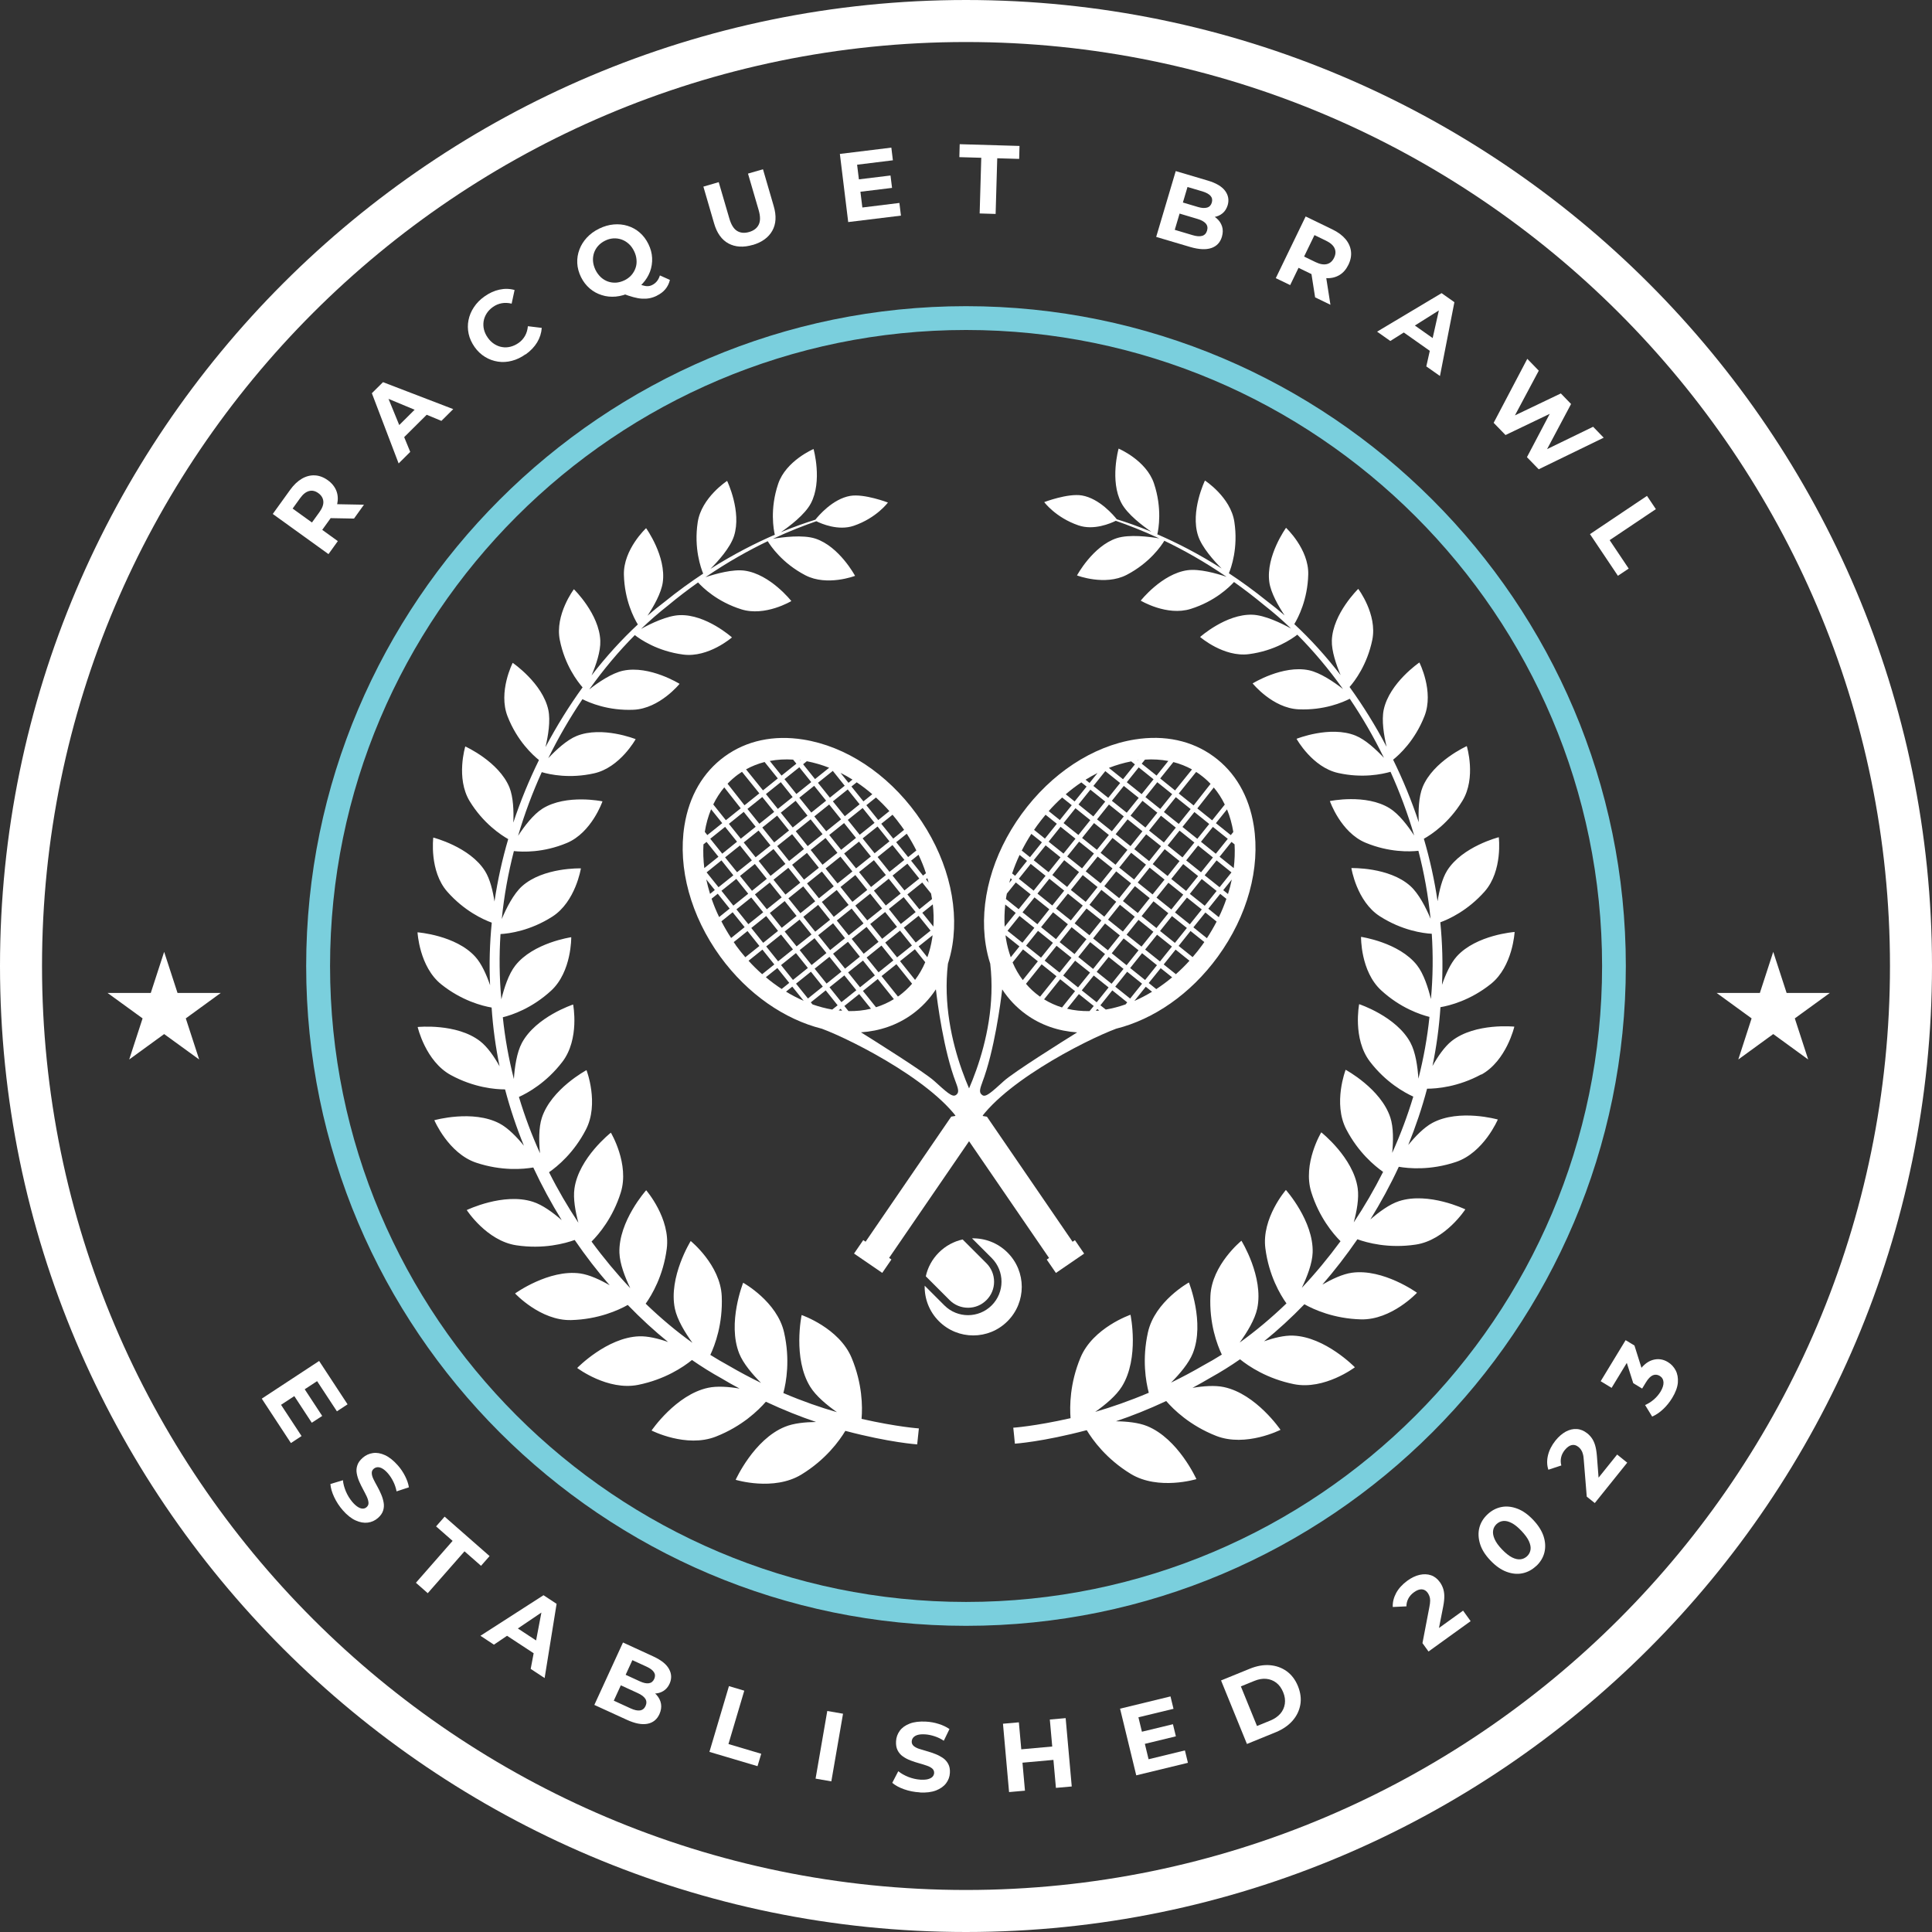
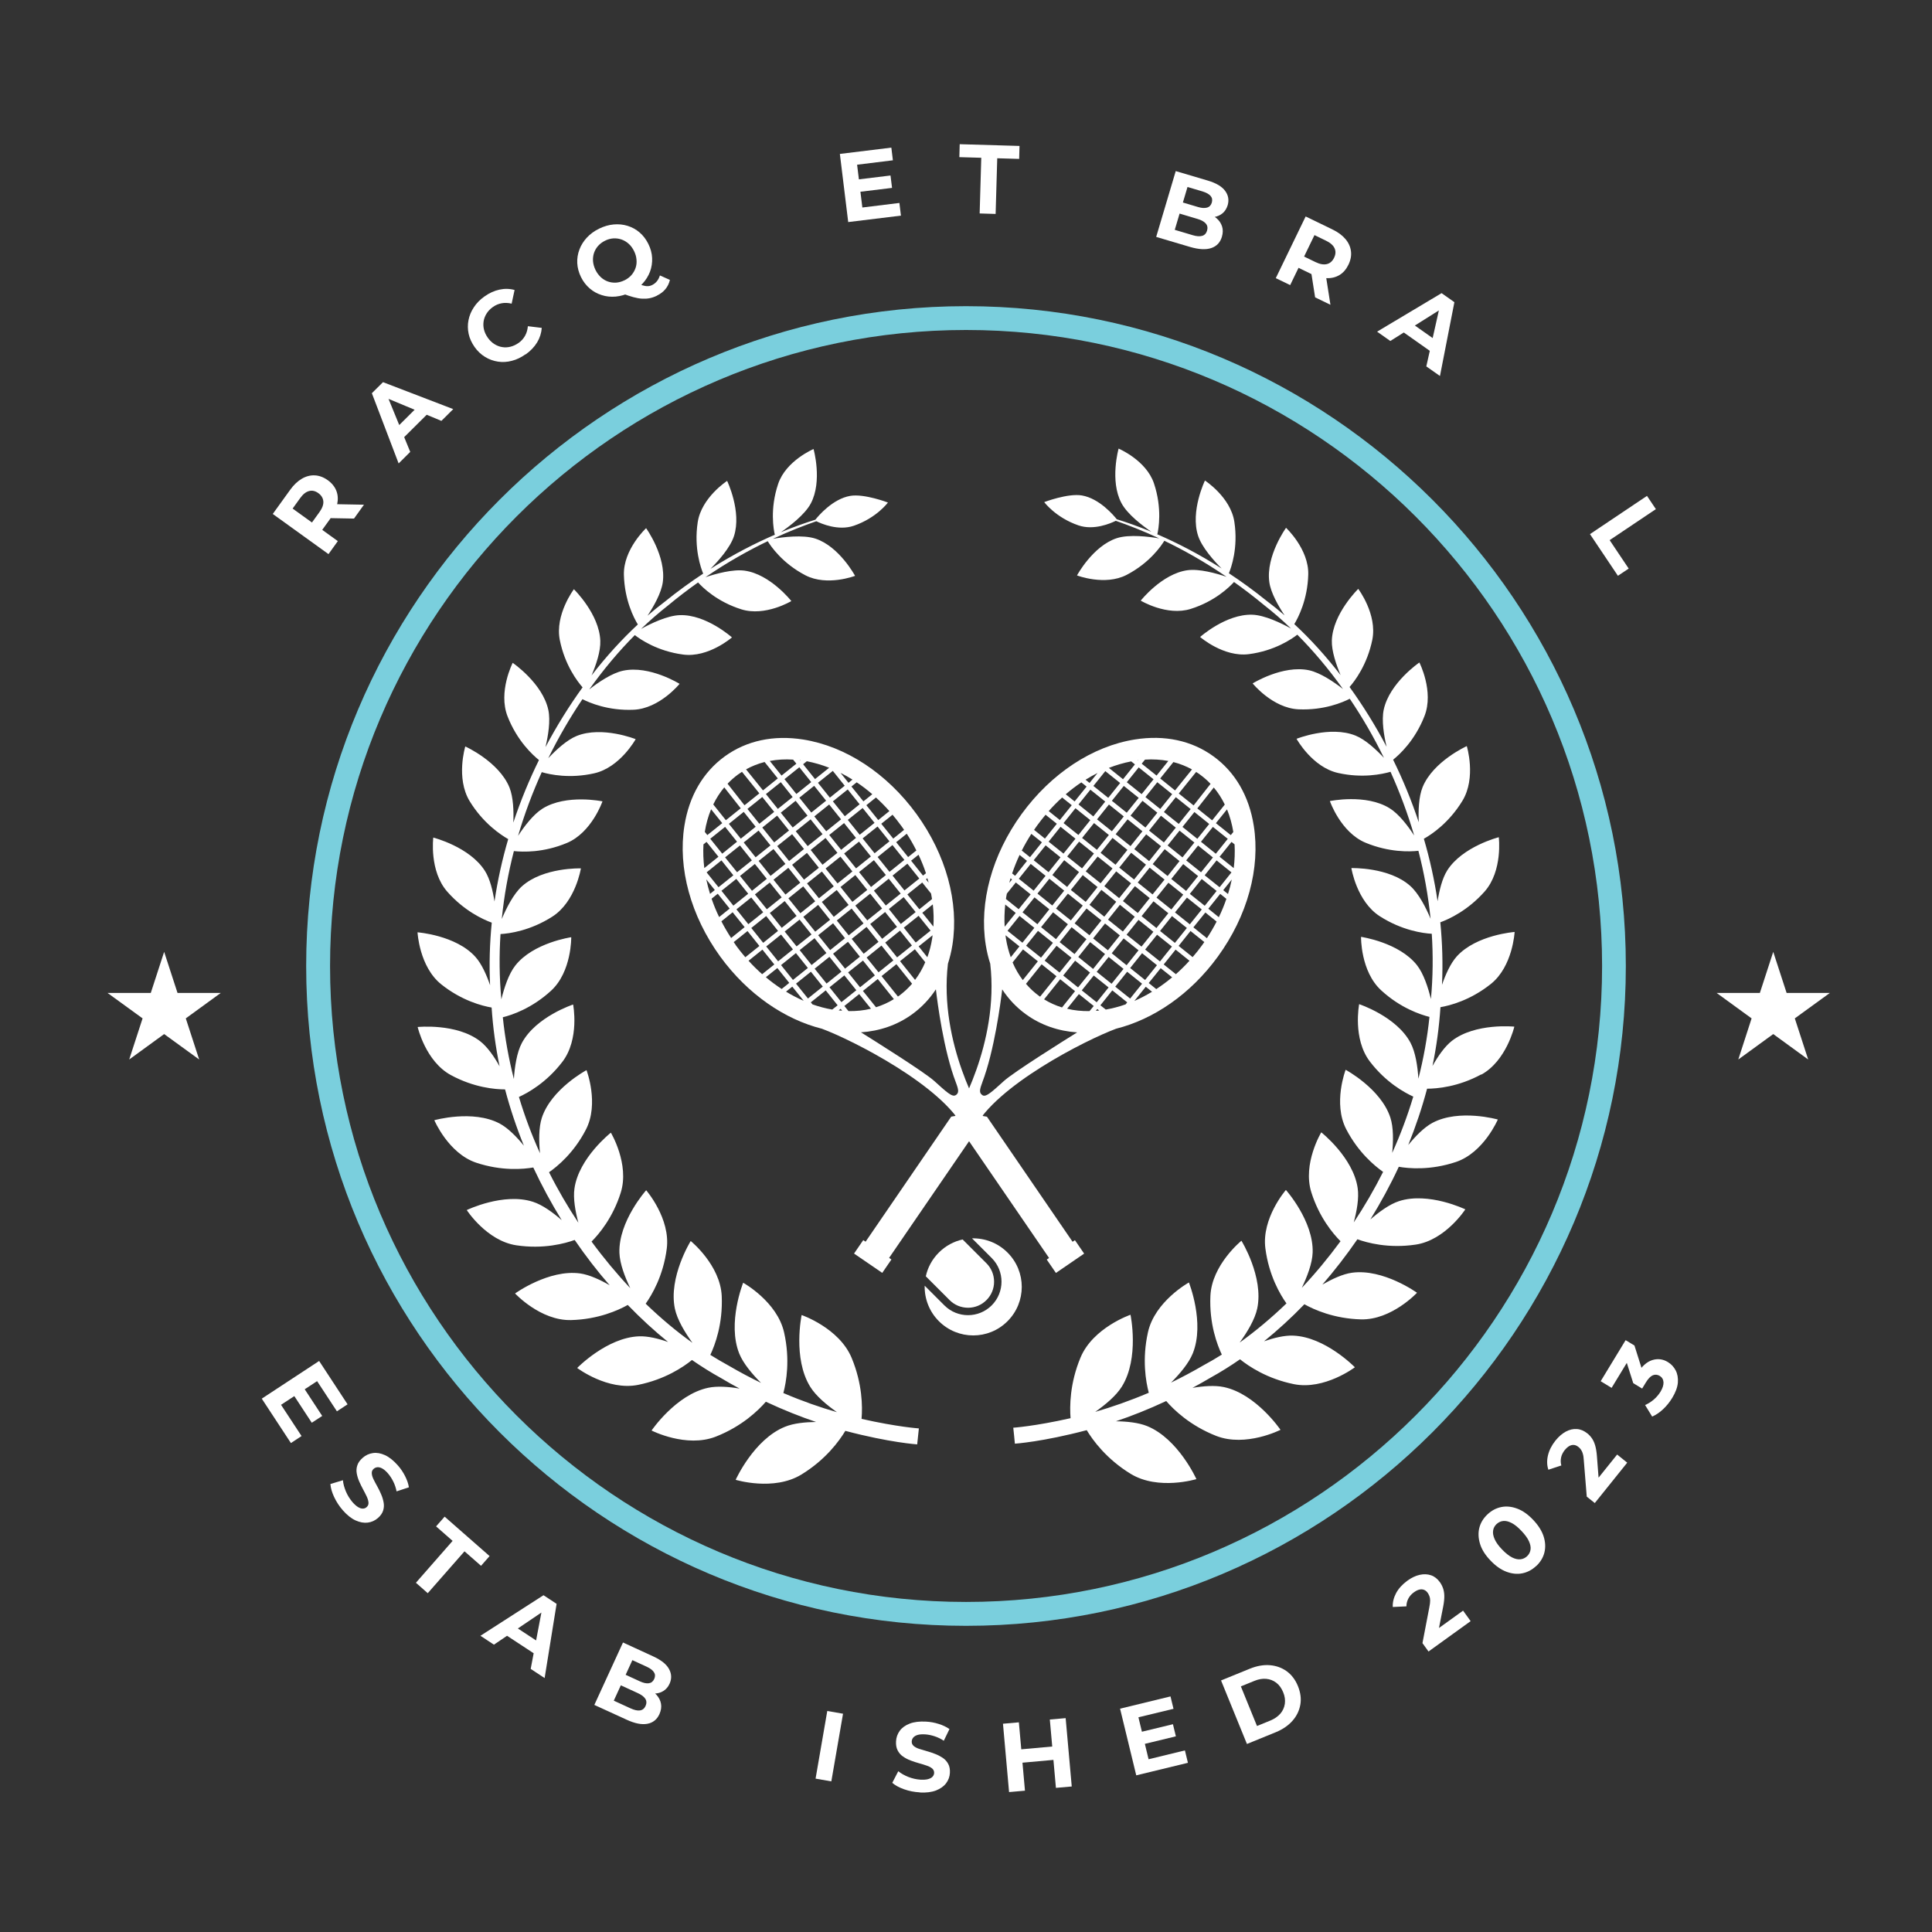
<svg xmlns="http://www.w3.org/2000/svg" id="Layer_2" viewBox="0 0 275.88 275.88">
  <rect x="0" y="0" width="275.88" height="275.88" fill="#333333" stroke="none" />
  <defs>
    <style>.cls-1{fill:none;stroke:#fff;stroke-miterlimit:10;stroke-width:6px;}.cls-2{fill:#fff;}.cls-3{fill:#7acfdd;}</style>
  </defs>
  <g id="Layer_1-2">
    <g>
-       <path class="cls-1" d="m137.94,3C63.53,3,3,63.54,3,137.94s60.53,134.94,134.94,134.94,134.94-60.53,134.94-134.94S212.34,3,137.94,3Z" />
      <path class="cls-3" d="m43.72,137.94c0,51.95,42.27,94.22,94.22,94.22s94.22-42.27,94.22-94.22-42.27-94.22-94.22-94.22-94.22,42.27-94.22,94.22Zm3.41,0c0-50.07,40.74-90.82,90.82-90.82s90.82,40.74,90.82,90.82-40.74,90.81-90.82,90.81-90.82-40.74-90.82-90.81Z" />
      <path class="cls-2" d="m123.03,202.55c.14-1.67.12-4.95-1.42-8.65-1.78-4.28-7.14-6.12-7.14-6.12,0,0-1.3,6.18,1.23,10.25.81,1.31,2.36,2.6,3.81,3.62-2.32-.66-4.89-1.55-7.65-2.73.42-1.58.98-4.77.11-8.63-.98-4.43-5.85-7.12-5.85-7.12,0,0-2.3,5.75-.56,10.11.57,1.42,1.87,2.95,3.11,4.19-1.51-.73-3.05-1.55-4.63-2.47-.87-.47-1.74-.99-2.61-1.53.67-1.41,1.8-4.43,1.63-8.39-.2-4.45-4.43-7.87-4.43-7.87,0,0-3.2,5.16-2.26,9.66.33,1.58,1.45,3.42,2.51,4.88-2.27-1.62-4.51-3.5-6.68-5.59.88-1.24,2.51-3.97,3.01-7.85.56-4.32-2.94-8.35-2.94-8.35,0,0-3.96,4.43-3.82,8.93.05,1.56.79,3.48,1.55,5.05-1.93-2.05-3.79-4.28-5.53-6.65,1.08-1.08,3.05-3.42,4.17-6.99,1.28-4.08-1.41-8.56-1.41-8.56,0,0-4.58,3.6-5.2,7.97-.21,1.43.13,3.29.56,4.89-1.52-2.29-2.93-4.7-4.19-7.21,1.21-.84,3.55-2.77,5.26-6.08,1.93-3.71.09-8.5.09-8.5,0,0-5.03,2.69-6.38,6.81-.46,1.42-.42,3.39-.26,5.06-1.17-2.59-2.18-5.27-3.01-8.04,1.27-.58,3.93-2.04,6.2-5.01,2.5-3.26,1.54-8.19,1.54-8.19,0,0-5.31,1.74-7.32,5.49-.73,1.37-1.03,3.45-1.14,5.15-.73-2.87-1.27-5.81-1.58-8.82,1.31-.32,4.16-1.28,6.89-3.79,2.96-2.72,2.88-7.64,2.88-7.64,0,0-5.43.78-7.99,4.05-.95,1.21-1.59,3.2-1.99,4.82-.29-3.13-.32-6.24-.12-9.32,1.27-.07,4.26-.48,7.4-2.49,3.32-2.12,4.08-6.89,4.08-6.89,0,0-5.37-.17-8.41,2.55-1.21,1.09-2.23,3.11-2.89,4.68.33-3.31.92-6.55,1.73-9.7,1.25.14,4.19.25,7.55-1.15,3.56-1.48,5.1-5.95,5.1-5.95,0,0-5.15-1.08-8.55,1.03-1.31.82-2.6,2.51-3.5,3.89.92-3.15,2.07-6.19,3.38-9.09,1.18.35,4,.95,7.47.17,3.7-.82,5.94-4.88,5.94-4.88,0,0-4.79-1.92-8.42-.46-1.41.57-2.95,2-4.06,3.18,1.46-2.98,3.11-5.81,4.88-8.43,1,.51,3.68,1.67,7.31,1.51,3.71-.17,6.56-3.7,6.56-3.7,0,0-4.29-2.67-8.05-1.88-1.62.34-3.57,1.67-4.85,2.68,2.04-2.86,4.23-5.47,6.51-7.76.77.6,3.22,2.3,6.91,2.78,3.61.47,6.96-2.45,6.96-2.45,0,0-3.69-3.31-7.45-3.18-1.78.06-4.15,1.2-5.53,1.97,1.26-1.21,2.55-2.33,3.84-3.34,1.45-1.21,2.89-2.3,4.3-3.3.66.73,2.73,2.76,6.18,3.84,3.4,1.07,7.14-1.18,7.14-1.18,0,0-3-3.82-6.65-4.34-1.7-.24-4.13.44-5.61.93,3.19-2.18,6.2-3.85,8.89-5.14.41.68,2.07,3.15,5.38,4.87,3.1,1.61,7.09.08,7.09.08,0,0-2.25-4.2-5.67-5.32-1.79-.58-4.66-.21-6.06.03,2.4-1.12,4.5-1.92,6.2-2.51.73.36,3.14,1.4,5.34.65,3.27-1.12,4.88-3.32,4.88-3.32,0,0-3.37-1.29-5.38-.95-2.51.43-4.56,2.87-4.98,3.4-1.4.44-3.06,1.02-4.93,1.79,1.21-.83,3.43-2.5,4.28-4.11,1.69-3.19.39-7.77.39-7.77,0,0-3.94,1.67-5.05,4.97-1.21,3.59-.65,6.55-.48,7.27-2.73,1.18-5.85,2.76-9.19,4.87,1.1-1.1,2.82-3.01,3.36-4.68,1.13-3.5-.98-7.88-.98-7.88,0,0-3.66,2.37-4.2,5.9-.57,3.72.46,6.56.78,7.34-1.78,1.18-3.62,2.5-5.48,4.01-.83.62-1.65,1.29-2.47,2,.88-1.32,1.96-3.22,2.18-4.76.52-3.72-2.38-7.74-2.38-7.74,0,0-3.26,3.03-3.17,6.66.09,3.61,1.43,6.18,1.99,7.09-2.29,2.13-4.52,4.57-6.61,7.28.63-1.46,1.31-3.44,1.25-4.95-.14-3.83-3.77-7.36-3.77-7.36,0,0-2.74,3.63-2.01,7.26.72,3.59,2.53,5.93,3.25,6.75-1.91,2.64-3.69,5.5-5.3,8.54.38-1.6.74-3.77.41-5.31-.82-3.82-5.09-6.73-5.09-6.73,0,0-2.11,4.13-.73,7.65,1.37,3.51,3.62,5.54,4.48,6.23-1.4,2.85-2.63,5.83-3.66,8.93.07-1.62,0-3.63-.55-5.01-1.51-3.7-6.31-5.86-6.31-5.86,0,0-1.38,4.52.63,7.82,1.94,3.17,4.46,4.82,5.5,5.41-.85,2.89-1.51,5.87-1.96,8.91-.23-1.51-.64-3.23-1.36-4.36-2.17-3.45-7.38-4.77-7.38-4.77,0,0-.6,4.79,2.01,7.74,2.41,2.73,5.1,3.96,6.34,4.41-.29,2.93-.38,5.92-.24,8.93-.5-1.46-1.21-3.07-2.11-4.06-2.79-3.09-8.25-3.49-8.25-3.49,0,0,.25,4.92,3.39,7.43,2.93,2.34,5.88,3.09,7.19,3.31.19,2.85.57,5.65,1.14,8.4-.75-1.35-1.72-2.77-2.78-3.59-3.35-2.6-8.92-2.03-8.92-2.03,0,0,1.12,4.89,4.73,6.86,3.31,1.8,6.36,2.05,7.75,2.05.73,2.76,1.63,5.44,2.69,8.04-1-1.23-2.25-2.52-3.47-3.17-3.83-2.02-9.32-.47-9.32-.47,0,0,2,4.72,5.96,6.06,3.67,1.23,6.79.93,8.17.69,1.22,2.61,2.58,5.12,4.06,7.52-1.24-1.08-2.75-2.19-4.11-2.62-4.2-1.36-9.45,1.18-9.45,1.18,0,0,2.84,4.39,7.07,5.03,3.9.59,6.99-.27,8.34-.76,1.57,2.29,3.24,4.46,5,6.47-1.35-.78-2.89-1.5-4.22-1.69-4.47-.62-9.29,2.86-9.29,2.86,0,0,3.63,3.91,8,3.8,3.88-.1,6.76-1.41,8.09-2.16,1.86,1.92,3.79,3.7,5.76,5.29-1.39-.49-2.91-.86-4.15-.81-4.6.17-8.83,4.52-8.83,4.52,0,0,4.35,3.29,8.71,2.41,3.81-.77,6.44-2.54,7.68-3.55,1.39.96,2.78,1.83,4.18,2.6.88.53,1.75,1.02,2.62,1.48-1.54-.26-3.2-.39-4.5-.11-4.59.98-8.07,6.1-8.07,6.1,0,0,4.95,2.53,9.18.87,3.75-1.47,6.09-3.77,7.14-4.98,2.54,1.19,4.95,2.14,7.17,2.89-1.57.02-3.22.18-4.45.69-4.44,1.8-7.03,7.57-7.03,7.57,0,0,5.42,1.66,9.38-.75,3.49-2.13,5.43-4.83,6.28-6.24,6.35,1.68,10.26,1.93,10.26,1.93l.12-1.14.12-1.14s-3.05-.2-8.18-1.36h0Zm88.48-49.09c3.6-1.97,4.73-6.86,4.73-6.86,0,0-5.57-.57-8.92,2.03-1.05.82-2.02,2.25-2.77,3.59.57-2.74.95-5.54,1.14-8.4,1.31-.22,4.26-.97,7.19-3.31,3.15-2.51,3.4-7.43,3.4-7.43,0,0-5.46.4-8.26,3.49-.9,1-1.61,2.6-2.11,4.06.14-3.01.05-5.99-.24-8.93,1.24-.45,3.93-1.68,6.34-4.41,2.6-2.96,2.01-7.74,2.01-7.74,0,0-5.21,1.32-7.38,4.77-.71,1.14-1.12,2.85-1.36,4.37-.45-3.04-1.11-6.02-1.96-8.92,1.05-.58,3.56-2.23,5.5-5.41,2.02-3.3.63-7.82.63-7.82,0,0-4.8,2.16-6.31,5.86-.56,1.38-.62,3.4-.55,5.01-1.03-3.1-2.26-6.08-3.66-8.93.86-.68,3.11-2.72,4.48-6.23,1.38-3.52-.73-7.65-.73-7.65,0,0-4.26,2.9-5.09,6.73-.33,1.54.03,3.72.41,5.31-1.6-3.04-3.39-5.91-5.29-8.54.72-.82,2.52-3.16,3.25-6.75.73-3.64-2.01-7.26-2.01-7.26,0,0-3.63,3.53-3.77,7.36-.05,1.51.63,3.48,1.25,4.95-2.1-2.71-4.32-5.16-6.61-7.28.55-.91,1.9-3.48,1.99-7.09.09-3.63-3.17-6.66-3.17-6.66,0,0-2.9,4.02-2.39,7.74.21,1.54,1.3,3.44,2.18,4.76-.82-.71-1.64-1.38-2.47-2-1.86-1.5-3.69-2.83-5.48-4.01.32-.78,1.35-3.61.78-7.34-.53-3.53-4.2-5.9-4.2-5.9,0,0-2.12,4.38-.98,7.88.54,1.66,2.26,3.58,3.36,4.68-3.33-2.12-6.45-3.7-9.18-4.88.17-.72.72-3.69-.48-7.27-1.11-3.31-5.05-4.97-5.05-4.97,0,0-1.29,4.58.4,7.77.85,1.62,3.07,3.28,4.28,4.11-1.87-.78-3.54-1.36-4.94-1.79-.42-.53-2.47-2.97-4.98-3.4-2.01-.34-5.38.95-5.38.95,0,0,1.62,2.2,4.88,3.32,2.19.76,4.61-.29,5.34-.65,1.69.59,3.8,1.39,6.2,2.51-1.41-.24-4.27-.61-6.06-.03-3.43,1.13-5.68,5.32-5.68,5.32,0,0,3.99,1.53,7.09-.08,3.31-1.72,4.97-4.19,5.38-4.87,2.69,1.29,5.71,2.97,8.89,5.15-1.48-.5-3.9-1.18-5.61-.94-3.64.52-6.65,4.34-6.65,4.34,0,0,3.74,2.25,7.14,1.18,3.45-1.08,5.52-3.12,6.18-3.84,1.41,1,2.84,2.09,4.3,3.3,1.29,1.01,2.58,2.12,3.84,3.34-1.38-.76-3.75-1.91-5.53-1.97-3.76-.12-7.45,3.18-7.45,3.18,0,0,3.36,2.92,6.97,2.45,3.69-.48,6.14-2.18,6.91-2.78,2.28,2.29,4.47,4.89,6.52,7.76-1.28-1-3.23-2.33-4.85-2.68-3.75-.79-8.05,1.88-8.05,1.88,0,0,2.85,3.53,6.56,3.7,3.63.16,6.32-1,7.31-1.51,1.78,2.63,3.42,5.45,4.88,8.44-1.11-1.18-2.64-2.61-4.06-3.18-3.63-1.46-8.42.46-8.42.46,0,0,2.24,4.06,5.94,4.88,3.48.78,6.29.17,7.48-.17,1.31,2.9,2.45,5.95,3.38,9.1-.9-1.38-2.18-3.07-3.5-3.89-3.39-2.11-8.54-1.03-8.54-1.03,0,0,1.54,4.47,5.1,5.95,3.36,1.39,6.29,1.29,7.54,1.15.82,3.15,1.4,6.4,1.74,9.7-.66-1.57-1.68-3.59-2.9-4.68-3.04-2.72-8.41-2.55-8.41-2.55,0,0,.75,4.77,4.08,6.89,3.14,2.01,6.14,2.42,7.4,2.49.2,3.08.17,6.19-.12,9.32-.4-1.63-1.04-3.62-1.99-4.83-2.57-3.27-7.99-4.05-7.99-4.05,0,0-.09,4.92,2.88,7.64,2.73,2.51,5.58,3.46,6.89,3.79-.31,3.01-.85,5.96-1.58,8.82-.11-1.7-.4-3.78-1.14-5.15-2-3.74-7.32-5.49-7.32-5.49,0,0-.96,4.93,1.53,8.19,2.27,2.97,4.92,4.43,6.2,5.01-.83,2.76-1.84,5.45-3.01,8.04.16-1.67.2-3.64-.27-5.06-1.35-4.11-6.38-6.81-6.38-6.81,0,0-1.84,4.79.09,8.5,1.72,3.31,4.06,5.23,5.26,6.08-1.27,2.52-2.67,4.93-4.19,7.21.43-1.6.77-3.45.56-4.89-.63-4.37-5.2-7.97-5.2-7.97,0,0-2.7,4.48-1.42,8.56,1.12,3.57,3.09,5.91,4.17,6.99-1.75,2.38-3.6,4.61-5.53,6.66.75-1.57,1.5-3.49,1.55-5.05.14-4.5-3.82-8.93-3.82-8.93,0,0-3.5,4.03-2.93,8.35.5,3.88,2.13,6.62,3.01,7.85-2.17,2.09-4.41,3.96-6.68,5.59,1.06-1.46,2.18-3.3,2.51-4.88.94-4.5-2.26-9.66-2.26-9.66,0,0-4.23,3.43-4.43,7.87-.18,3.96.96,6.98,1.63,8.39-.87.55-1.75,1.06-2.62,1.53-1.58.92-3.13,1.74-4.63,2.47,1.24-1.24,2.54-2.77,3.11-4.19,1.74-4.36-.56-10.11-.56-10.11,0,0-4.87,2.69-5.85,7.12-.86,3.86-.3,7.04.12,8.63-2.76,1.17-5.34,2.06-7.65,2.73,1.45-1.02,2.99-2.3,3.81-3.62,2.53-4.07,1.23-10.25,1.23-10.25,0,0-5.36,1.84-7.14,6.12-1.54,3.7-1.55,6.98-1.42,8.65-5.13,1.16-8.18,1.36-8.18,1.36l.12,1.14.11,1.14s3.91-.25,10.26-1.93c.85,1.41,2.79,4.11,6.28,6.24,3.95,2.41,9.38.75,9.38.75,0,0-2.59-5.76-7.03-7.57-1.23-.5-2.89-.67-4.46-.69,2.23-.75,4.64-1.7,7.18-2.89,1.04,1.21,3.39,3.51,7.14,4.98,4.23,1.65,9.18-.87,9.18-.87,0,0-3.48-5.12-8.07-6.1-1.29-.28-2.96-.15-4.5.11.87-.47,1.74-.96,2.62-1.48,1.39-.77,2.79-1.64,4.17-2.6,1.24,1,3.88,2.78,7.69,3.55,4.36.88,8.71-2.41,8.71-2.41,0,0-4.23-4.35-8.82-4.52-1.25-.05-2.75.32-4.15.81,1.96-1.59,3.9-3.36,5.76-5.29,1.33.75,4.21,2.06,8.09,2.16,4.36.1,7.99-3.8,7.99-3.8,0,0-4.82-3.48-9.29-2.86-1.32.18-2.86.91-4.22,1.69,1.75-2.02,3.43-4.19,5-6.47,1.34.49,4.43,1.35,8.34.76,4.23-.64,7.07-5.03,7.07-5.03,0,0-5.24-2.53-9.45-1.18-1.37.44-2.87,1.55-4.11,2.62,1.48-2.4,2.85-4.91,4.06-7.52,1.38.24,4.51.54,8.17-.69,3.97-1.34,5.97-6.06,5.97-6.06,0,0-5.49-1.56-9.32.47-1.22.65-2.46,1.94-3.47,3.17,1.05-2.6,1.96-5.28,2.69-8.04,1.39,0,4.44-.25,7.75-2.05h0Z" />
      <g>
        <path class="cls-2" d="m46.9,79.12l-7.95-5.73,2.48-3.44c.51-.71,1.07-1.24,1.67-1.59.6-.35,1.22-.51,1.85-.48.63.03,1.25.26,1.84.68.6.43,1.01.94,1.24,1.53.23.59.26,1.22.12,1.9-.15.68-.48,1.37-.99,2.08l-1.75,2.43-.19-1.41,3.02,2.18-1.33,1.85Zm-1.48-3.88l-1.48.21,1.68-2.33c.4-.56.59-1.07.55-1.53-.04-.46-.27-.85-.71-1.17s-.88-.42-1.33-.3c-.45.12-.87.45-1.27,1.01l-1.68,2.33-.27-1.47,4.51,3.25Zm5.13-1.19l-4.33-.08,1.42-1.98,4.33.08-1.42,1.98Z" />
        <path class="cls-2" d="m56.92,66.17l-3.82-10.02,1.59-1.58,10.03,3.85-1.69,1.68-8.65-3.6.65-.64,3.55,8.67-1.65,1.64Zm.08-3.04l-.81-1.62,3.59-3.57,1.63.81-4.42,4.39Z" />
        <path class="cls-2" d="m75.03,50.6c-.62.44-1.26.75-1.93.92-.67.18-1.33.22-1.99.12-.65-.1-1.27-.32-1.84-.67-.57-.35-1.08-.82-1.5-1.42s-.71-1.23-.85-1.88c-.14-.66-.15-1.31-.02-1.96.13-.65.38-1.26.77-1.84.38-.58.88-1.09,1.5-1.53.69-.49,1.4-.82,2.14-.98.73-.16,1.46-.15,2.17.05l-.42,1.95c-.49-.12-.96-.14-1.41-.06-.45.08-.88.26-1.27.54-.37.26-.67.57-.89.92s-.37.72-.43,1.11c-.06.39-.05.79.05,1.19.1.4.28.79.55,1.17s.58.68.93.9c.35.22.72.37,1.11.43.39.07.79.05,1.19-.05.4-.1.79-.28,1.16-.54.4-.28.7-.62.93-1.03s.35-.86.4-1.36l1.98.24c-.05.73-.27,1.42-.66,2.07-.39.64-.93,1.21-1.63,1.71Z" />
        <path class="cls-2" d="m90.01,41.75c-.69.34-1.38.53-2.08.6-.7.06-1.36,0-2-.21-.64-.2-1.21-.51-1.72-.95-.51-.44-.93-.98-1.25-1.63-.32-.66-.5-1.33-.53-1.99-.03-.67.07-1.31.31-1.94.23-.62.59-1.19,1.06-1.7.47-.51,1.06-.94,1.75-1.28.7-.34,1.39-.54,2.08-.6s1.35,0,1.99.2c.64.2,1.21.51,1.72.95s.93.99,1.25,1.65c.32.65.5,1.32.53,1.99.03.67-.07,1.32-.3,1.95-.24.62-.59,1.19-1.06,1.7-.48.51-1.06.93-1.76,1.27Zm-.84-1.72c.39-.19.72-.44.99-.74.26-.3.46-.64.59-1.01.13-.37.18-.77.14-1.19-.03-.42-.15-.83-.35-1.24-.21-.42-.46-.77-.77-1.04-.31-.28-.65-.48-1.02-.61-.38-.13-.76-.18-1.16-.16-.4.03-.8.13-1.19.33-.39.19-.72.44-.99.74-.27.3-.46.64-.59,1.01-.12.37-.17.76-.14,1.17.03.41.15.83.35,1.25.2.41.46.75.76,1.04.31.28.65.49,1.02.62.37.13.76.18,1.16.16.4-.03.8-.14,1.19-.33Zm4.64,2.19c-.34.17-.69.29-1.03.36-.34.07-.71.09-1.09.07-.38-.02-.8-.1-1.25-.22-.46-.12-.98-.3-1.58-.53l1.89-1.59c.38.2.71.34.99.43.28.09.53.13.75.12.22,0,.43-.06.63-.16.54-.26.91-.72,1.11-1.37l1.43.64c-.24,1.01-.86,1.76-1.85,2.24Z" />
-         <path class="cls-2" d="m107.49,34.97c-1.33.39-2.49.32-3.46-.2-.97-.52-1.66-1.48-2.06-2.87l-1.53-5.25,2.19-.64,1.52,5.2c.26.89.63,1.48,1.11,1.77.48.29,1.05.34,1.71.15.66-.19,1.12-.54,1.37-1.05.25-.5.25-1.2-.01-2.09l-1.52-5.2,2.14-.62,1.53,5.25c.41,1.39.34,2.57-.2,3.53-.54.96-1.47,1.64-2.79,2.03Z" />
        <path class="cls-2" d="m123.14,29.63l5.29-.65.22,1.81-7.53.92-1.19-9.73,7.35-.9.22,1.81-5.11.63.75,6.11Zm-.66-4l4.68-.57.22,1.77-4.68.57-.22-1.76Z" />
        <path class="cls-2" d="m139.89,30.48l.23-7.95-3.13-.09.05-1.85,8.54.25-.05,1.85-3.13-.09-.23,7.95-2.27-.07Z" />
        <path class="cls-2" d="m165.1,33.82l2.79-9.39,4.59,1.36c1.18.35,2,.84,2.46,1.46.46.62.58,1.3.37,2.04-.15.49-.39.88-.74,1.17-.35.29-.77.47-1.25.54s-.99.03-1.53-.13l.42-.49c.59.18,1.08.43,1.48.76.39.33.66.72.81,1.18.15.45.14.95-.02,1.5-.24.8-.74,1.34-1.51,1.6-.77.26-1.77.21-3.01-.15l-4.86-1.44Zm2.65-1l2.55.76c.55.17,1.01.2,1.36.1.35-.1.58-.35.7-.74.12-.4.06-.74-.18-1.02-.24-.28-.64-.5-1.19-.66l-2.71-.81.47-1.58,2.32.69c.53.16.96.18,1.3.08s.56-.34.67-.71c.11-.38.05-.7-.18-.96-.23-.26-.61-.47-1.13-.63l-2.16-.64-1.82,6.12Z" />
        <path class="cls-2" d="m182.17,39.73l4.27-8.82,3.82,1.85c.79.38,1.41.84,1.86,1.37.45.53.71,1.11.79,1.74.08.63-.04,1.27-.36,1.93-.32.66-.75,1.16-1.29,1.48-.54.32-1.16.47-1.85.44-.69-.03-1.43-.23-2.22-.62l-2.7-1.31,1.36-.43-1.62,3.35-2.05-.99Zm3.57-2.13l-.46-1.42,2.58,1.25c.62.3,1.16.39,1.61.28.45-.11.79-.41,1.03-.9.24-.49.26-.94.07-1.36-.19-.42-.6-.78-1.22-1.08l-2.58-1.25,1.4-.52-2.42,5Zm2.05,4.85l-.67-4.27,2.19,1.06.67,4.28-2.19-1.06Z" />
        <path class="cls-2" d="m196.64,47.36l9.21-5.5,1.83,1.29-2.06,10.54-1.95-1.37,2.05-9.14.74.52-7.93,4.99-1.9-1.34Zm3.01-.45l1.46-1.08,4.14,2.92-.51,1.75-5.09-3.59Z" />
-         <path class="cls-2" d="m213.29,60.37l4.8-9.13,1.64,1.69-4.29,8.04-.82-.84,8.26-3.95,1.46,1.51-4.28,8.05-.79-.81,8.22-3.99,1.51,1.56-9.28,4.51-1.68-1.73,3.73-7.09.45.46-7.24,3.47-1.69-1.74Z" />
        <path class="cls-2" d="m227.04,76.27l8.14-5.46,1.27,1.89-6.6,4.43,2.72,4.06-1.54,1.03-3.99-5.95Z" />
      </g>
      <g>
        <path class="cls-2" d="m40.13,200.6l2.93,4.46-1.52,1-4.16-6.34,8.19-5.38,4.06,6.19-1.52,1-2.83-4.31-5.15,3.38Zm3.29-2.36l2.59,3.95-1.49.97-2.59-3.95,1.49-.97Z" />
        <path class="cls-2" d="m48.96,215.67c-.52-.59-.93-1.23-1.25-1.91-.32-.68-.49-1.3-.53-1.85l1.79-.54c.04.51.19,1.04.42,1.6.24.56.55,1.06.93,1.51.29.34.57.58.82.73.25.15.48.22.68.21.2,0,.38-.07.53-.21.2-.17.29-.39.27-.64-.02-.26-.1-.54-.25-.87-.15-.32-.33-.66-.52-1.02-.2-.36-.38-.74-.55-1.12-.17-.39-.29-.78-.36-1.18-.07-.39-.04-.78.09-1.15.12-.38.38-.73.77-1.07.42-.37.91-.59,1.45-.67.54-.08,1.12.02,1.73.3.61.28,1.22.77,1.83,1.46.41.46.75.97,1.03,1.52.28.55.47,1.09.55,1.61l-1.76.58c-.1-.5-.25-.96-.47-1.4s-.46-.81-.74-1.14c-.29-.34-.57-.58-.82-.72-.25-.14-.48-.2-.69-.19-.21.02-.39.09-.55.23-.2.17-.29.39-.27.65.01.26.1.54.25.85.15.31.33.65.54,1.02.2.37.39.74.55,1.13.17.39.28.77.35,1.16.07.38.05.77-.07,1.15-.12.38-.37.74-.75,1.07-.42.36-.89.58-1.44.65-.54.07-1.12-.03-1.74-.31-.62-.28-1.23-.77-1.84-1.46Z" />
        <path class="cls-2" d="m59.39,226.01l5.24-5.98-2.36-2.07,1.22-1.39,6.42,5.63-1.22,1.39-2.36-2.07-5.25,5.98-1.7-1.5Z" />
        <path class="cls-2" d="m68.59,233.59l9.02-5.8,1.87,1.23-1.71,10.6-1.99-1.31,1.75-9.21.76.5-7.76,5.25-1.94-1.28Zm2.99-.55l1.43-1.12,4.23,2.78-.45,1.76-5.21-3.42Z" />
        <path class="cls-2" d="m84.87,243.45l4.09-8.91,4.35,2c1.12.52,1.86,1.11,2.23,1.8.37.68.39,1.37.08,2.07-.21.47-.51.82-.9,1.06-.39.24-.82.36-1.31.36-.49,0-.99-.11-1.5-.35l.49-.42c.56.26,1.01.58,1.35.96.34.38.56.81.64,1.28.08.47,0,.96-.23,1.48-.35.76-.92,1.22-1.72,1.37-.8.15-1.78-.04-2.95-.58l-4.61-2.11Zm2.76-.61l2.42,1.11c.53.24.97.34,1.33.29.36-.05.63-.26.8-.63.17-.38.16-.73-.03-1.03-.2-.31-.56-.58-1.09-.82l-2.57-1.18.69-1.5,2.2,1.01c.5.23.92.32,1.27.27.35-.05.6-.25.77-.61.16-.36.15-.68-.04-.97-.19-.29-.53-.55-1.03-.78l-2.05-.94-2.66,5.8Z" />
-         <path class="cls-2" d="m101.3,250.17l2.79-9.4,2.19.65-2.26,7.62,4.68,1.39-.53,1.77-6.87-2.04Z" />
        <path class="cls-2" d="m116.46,253.98l1.67-9.66,2.25.39-1.67,9.66-2.25-.39Z" />
        <path class="cls-2" d="m131.34,255.94c-.78-.04-1.53-.19-2.24-.44-.71-.25-1.27-.56-1.69-.92l.86-1.66c.39.32.87.59,1.44.82.57.22,1.14.35,1.73.39.45.02.81,0,1.09-.08s.49-.19.63-.34c.14-.15.21-.32.23-.53.01-.26-.08-.47-.27-.64-.2-.17-.46-.31-.8-.42-.33-.12-.7-.23-1.1-.34-.4-.11-.79-.24-1.19-.39s-.76-.34-1.09-.57c-.33-.23-.58-.52-.76-.87-.18-.35-.26-.78-.23-1.3.03-.56.21-1.06.53-1.5.32-.44.8-.79,1.43-1.03.63-.24,1.4-.33,2.32-.28.61.03,1.22.14,1.81.33.59.18,1.1.43,1.54.73l-.81,1.67c-.42-.28-.86-.49-1.32-.64-.46-.15-.9-.24-1.33-.27-.45-.03-.81,0-1.09.08-.27.08-.48.21-.62.37-.13.16-.21.34-.22.55-.02.26.08.48.27.65.2.17.46.31.79.42.33.11.7.22,1.1.33.4.11.8.24,1.2.4.39.15.75.34,1.08.56.32.22.58.51.77.86.19.35.27.78.24,1.28-.03.55-.21,1.04-.54,1.48-.33.44-.81.78-1.44,1.03-.63.24-1.41.34-2.33.29Z" />
        <path class="cls-2" d="m146.36,255.7l-2.27.2-.87-9.76,2.27-.2.87,9.76Zm4.23-4.41l-4.77.43-.17-1.91,4.77-.43.17,1.91Zm-.68-5.75l2.26-.2.87,9.76-2.26.2-.87-9.76Z" />
        <path class="cls-2" d="m164.02,251.21l5.18-1.26.43,1.77-7.38,1.79-2.31-9.52,7.2-1.75.43,1.77-5.01,1.21,1.45,5.99Zm-1.12-3.89l4.59-1.11.42,1.73-4.58,1.11-.42-1.73Z" />
        <path class="cls-2" d="m178.06,249.04l-3.7-9.08,4.12-1.68c.99-.4,1.93-.57,2.84-.5.9.07,1.71.36,2.41.86.7.51,1.24,1.22,1.61,2.13.37.92.49,1.8.34,2.65-.15.85-.52,1.62-1.12,2.3s-1.39,1.22-2.38,1.63l-4.12,1.68Zm1.42-2.57l1.91-.78c.61-.25,1.08-.58,1.44-.99.35-.41.56-.88.64-1.41.07-.53,0-1.08-.24-1.65-.24-.58-.56-1.03-.98-1.35-.42-.32-.9-.51-1.44-.56-.54-.05-1.11.05-1.71.3l-1.91.78,2.3,5.65Z" />
        <path class="cls-2" d="m203.98,235.82l-.86-1.19.98-5.11c.08-.39.12-.72.12-.97,0-.25-.04-.47-.11-.64-.07-.17-.15-.33-.24-.46-.22-.31-.5-.48-.84-.5-.34-.02-.72.12-1.14.43-.34.25-.6.54-.78.88-.18.34-.28.71-.28,1.12l-1.95.09c-.03-.67.13-1.33.48-1.99.36-.66.89-1.24,1.6-1.76.59-.43,1.18-.71,1.76-.84.58-.13,1.12-.11,1.62.06s.92.5,1.27.99c.18.25.33.53.44.84.11.31.18.67.19,1.09.01.42-.04.93-.16,1.55l-.83,4.22-.83-.4,4.5-3.24,1.08,1.5-6.02,4.34Z" />
        <path class="cls-2" d="m219.36,223.61c-.58.55-1.24.9-1.97,1.05s-1.49.07-2.27-.22c-.78-.29-1.55-.83-2.29-1.61-.75-.78-1.25-1.58-1.49-2.38s-.28-1.56-.1-2.28c.18-.72.57-1.36,1.15-1.91.59-.56,1.25-.91,1.98-1.06.73-.15,1.49-.07,2.27.22.79.29,1.55.83,2.3,1.62.74.79,1.24,1.58,1.49,2.38.25.8.28,1.56.1,2.28-.18.72-.57,1.36-1.16,1.92Zm-1.31-1.38c.28-.26.44-.57.5-.93.06-.36-.02-.76-.22-1.21-.2-.45-.56-.94-1.07-1.48-.51-.54-.98-.92-1.42-1.14-.44-.23-.84-.32-1.2-.28-.36.04-.67.19-.95.45-.26.25-.43.55-.48.91-.06.36.01.76.21,1.22.2.46.55.95,1.06,1.48.51.53.98.91,1.43,1.14.44.22.84.31,1.21.27.36-.04.67-.19.94-.44Z" />
        <path class="cls-2" d="m227.73,214.63l-1.15-.92-.42-5.18c-.02-.4-.07-.73-.15-.97-.07-.25-.17-.44-.28-.59-.11-.15-.23-.28-.36-.37-.3-.24-.61-.32-.94-.25-.33.07-.66.31-.99.71-.26.33-.44.68-.52,1.05-.08.37-.08.76.03,1.15l-1.85.61c-.21-.63-.23-1.32-.06-2.04s.52-1.43,1.07-2.12c.46-.57.95-.99,1.47-1.28.53-.28,1.05-.41,1.58-.37.53.03,1.02.24,1.49.61.24.19.46.42.65.69.19.27.35.6.47,1,.12.4.21.91.26,1.54l.33,4.29-.91-.17,3.47-4.32,1.44,1.16-4.65,5.79Z" />
        <path class="cls-2" d="m238.76,199.65c-.35.58-.78,1.11-1.28,1.58-.5.47-1.02.82-1.56,1.05l-1.01-1.65c.42-.18.83-.43,1.23-.77.39-.33.72-.72.99-1.16.29-.49.43-.93.41-1.33-.03-.4-.21-.7-.54-.9-.32-.19-.65-.22-.98-.09-.33.14-.67.48-1,1.03l-.53.87-1.27-.77-1.25-3.93.83.21-2.67,4.39-1.56-.95,3.56-5.86,1.26.76,1.24,3.93-1.16.64.34-.56c.62-1.03,1.33-1.67,2.11-1.92s1.54-.16,2.25.28c.48.29.85.69,1.11,1.19.26.5.36,1.09.31,1.75-.06.66-.33,1.4-.82,2.2Z" />
      </g>
      <polygon class="cls-2" points="23.44 135.92 25.35 141.79 31.52 141.79 26.53 145.42 28.44 151.29 23.44 147.66 18.45 151.29 20.36 145.42 15.36 141.79 21.53 141.79 23.44 135.92" />
      <polygon class="cls-2" points="253.21 135.92 255.12 141.79 261.29 141.79 256.29 145.42 258.2 151.29 253.21 147.66 248.22 151.29 250.12 145.42 245.13 141.79 251.3 141.79 253.21 135.92" />
      <g>
        <path class="cls-2" d="m143.87,178.86c-1.4-1.4-3.24-2.07-5.07-2.03l2.82,2.82c1.86,1.87,1.85,4.89-.01,6.75-1.86,1.86-4.88,1.87-6.75.01h0s-2.82-2.82-2.82-2.82c-.04,1.83.63,3.67,2.03,5.07,2.71,2.71,7.1,2.71,9.8,0,2.71-2.71,2.71-7.1,0-9.8h0Z" />
        <path class="cls-2" d="m135.61,185.66c.7.7,1.64,1.08,2.63,1.08.99,0,1.92-.39,2.62-1.09.7-.7,1.09-1.63,1.09-2.62,0-.99-.38-1.92-1.08-2.63l-.04-.04-3.37-3.37c-1.24.27-2.43.9-3.4,1.87-.97.97-1.59,2.15-1.86,3.39l3.37,3.37.04.04Z" />
      </g>
      <path class="cls-2" d="m153.49,177.09l-2.01,1.38,1.68-1.15-12.23-17.86-.58-.1s-6.33-10.24-4.99-21.74c.27-.85.49-1.74.64-2.68.96-6.07-.91-12.88-5.12-18.69-4.22-5.81-10.12-9.69-16.19-10.65-4.23-.67-8.1.16-11.2,2.41-3.1,2.25-5.09,5.67-5.76,9.9-.96,6.07.91,12.88,5.12,18.69,3.93,5.4,9.24,8.98,14.52,10.3,4.49,1.67,17.26,8.2,20.28,14.27l-.09.6,12.24,17.86-.33.23,1.31,1.91,4.03-2.76-1.31-1.91Zm-32.33-32.71l-.59-.73,2.12-1.7,1.68,2.09c-1.03.25-2.11.36-3.21.34Zm-5.14-.96l-.24-.29,2.13-1.71,1.7,2.13-.77.61c-.94-.16-1.88-.41-2.83-.74Zm-9.13-6.23l1.98-1.59,1.7,2.12-1.74,1.39c-.67-.6-1.33-1.24-1.95-1.93Zm-1.81-2.22c-.11-.15-.2-.29-.31-.44l1.97-1.58,1.7,2.13-2.01,1.61c-.47-.55-.93-1.12-1.36-1.71Zm8.17-26.5l.47.58-2.12,1.7-1.68-2.09c1.06-.2,2.18-.27,3.33-.19Zm13.75,7.35l-1.59,1.28-1.7-2.12,1.37-1.1c.67.6,1.31,1.25,1.92,1.94Zm1.65,2.04c.15.21.3.43.45.64l-1.55,1.25-1.71-2.12,1.61-1.29c.41.49.82,1,1.2,1.53Zm3.77,18.83l-1.24-1.55,1.99-1.59c-.02.15-.03.3-.06.45-.15.95-.38,1.85-.69,2.69Zm-31.97-16.12l.44-.35,1.7,2.12-2.02,1.62c-.14-1.14-.18-2.28-.12-3.39Zm2.57,2.29l1.7,2.13-2.12,1.7-1.7-2.12,2.12-1.71Zm30.07,5.52l-1.81,1.46-1.71-2.12,2.12-1.7,1.26,1.57c.05.27.1.53.14.8Zm-13.5-2.24l-1.7-2.12,2.12-1.7,1.71,2.12-2.13,1.71Zm2.55-1.18l1.7,2.12-2.12,1.7-1.7-2.12,2.12-1.71Zm-3.08,1.6l-2.12,1.71-1.7-2.12,2.12-1.7,1.7,2.12Zm-1.6-3.07l-1.7-2.12,2.12-1.71,1.7,2.12-2.13,1.7Zm-.53.42l-2.12,1.7-1.7-2.12,2.12-1.7,1.7,2.12Zm-2.65,2.13l-2.12,1.7-1.71-2.12,2.12-1.7,1.7,2.12Zm.42.53l1.71,2.13-2.12,1.7-1.71-2.12,2.12-1.71Zm2.13,2.65l1.7,2.12-2.12,1.7-1.7-2.12,2.12-1.71Zm.53-.43l2.12-1.7,1.7,2.13-2.12,1.7-1.7-2.12Zm4.25.95l1.7,2.12-2.12,1.7-1.7-2.12,2.12-1.7Zm.53-.43l2.12-1.7,1.7,2.12-2.12,1.7-1.71-2.12Zm2.65-2.13l2.12-1.7,1.7,2.12-2.12,1.7-1.7-2.12Zm-.42-.53l-1.7-2.12,2.12-1.7,1.71,2.12-2.12,1.71Zm-2.13-2.65l-1.7-2.12,2.12-1.7,1.7,2.12-2.12,1.7Zm-2.13-2.65l-1.7-2.12,2.12-1.7,1.7,2.12-2.12,1.7Zm-2.13-2.65l-1.7-2.12,2.12-1.7,1.7,2.12-2.12,1.7Zm-.53.42l-2.12,1.7-1.7-2.12,2.12-1.7,1.71,2.12Zm-4.25-.95l-1.71-2.12,2.12-1.7,1.7,2.12-2.12,1.7Zm1.6,3.07l-2.12,1.71-1.7-2.13,2.13-1.7,1.7,2.12Zm-2.65,2.13l-2.12,1.7-1.7-2.13,2.12-1.7,1.71,2.13Zm-2.65,2.12l-2.12,1.71-1.71-2.12,2.12-1.71,1.7,2.12Zm.42.53l1.7,2.12-2.12,1.7-1.7-2.12,2.12-1.7Zm2.13,2.65l1.7,2.12-2.12,1.7-1.7-2.12,2.12-1.7Zm2.13,2.65l1.7,2.12-2.13,1.7-1.7-2.12,2.12-1.7Zm2.13,2.65l1.7,2.12-2.12,1.71-1.7-2.13,2.12-1.7Zm.53-.43l2.12-1.7,1.7,2.13-2.12,1.7-1.71-2.13Zm4.25.95l1.7,2.12-2.12,1.71-1.71-2.13,2.12-1.7Zm.53-.42l2.12-1.71,1.71,2.13-2.12,1.7-1.71-2.12Zm2.65-2.13l2.12-1.71,1.7,2.12-2.12,1.71-1.71-2.12Zm2.65-2.13l2.12-1.7,1.71,2.13-2.12,1.7-1.7-2.13Zm2.23-2.66l-1.7-2.12,2.12-1.7,1.7,2.12-2.12,1.7Zm-2.13-2.65l-1.7-2.12,2.12-1.71,1.7,2.12-2.12,1.7Zm-2.13-2.65l-1.71-2.13,2.13-1.7,1.7,2.12-2.12,1.7Zm-2.13-2.65l-1.7-2.12,2.12-1.7,1.7,2.12-2.12,1.7Zm-2.13-2.65l-1.7-2.12,2.12-1.7,1.7,2.12-2.12,1.71Zm-2.13-2.65l-1.7-2.12,2.12-1.7,1.7,2.12-2.12,1.7Zm-.53.43l-2.12,1.7-1.71-2.12,2.12-1.7,1.7,2.12Zm-4.25-.95l-1.7-2.12,2.12-1.7,1.7,2.12-2.12,1.7Zm-.53.43l-2.12,1.7-1.7-2.12,2.12-1.7,1.7,2.13Zm-.52,4.78l-2.12,1.7-1.7-2.12,2.12-1.7,1.7,2.12Zm-2.65,2.13l-2.12,1.7-1.7-2.12,2.12-1.7,1.7,2.12Zm-2.65,2.13l-2.12,1.7-1.71-2.12,2.12-1.7,1.7,2.12Zm-2.23,2.65l1.7,2.12-2.12,1.7-1.7-2.12,2.12-1.7Zm2.13,2.65l1.71,2.12-2.12,1.7-1.7-2.12,2.12-1.7Zm2.13,2.65l1.7,2.13-2.12,1.7-1.7-2.12,2.12-1.7Zm2.13,2.65l1.7,2.12-2.12,1.7-1.7-2.12,2.12-1.7Zm2.13,2.65l1.7,2.12-2.13,1.71-1.7-2.12,2.12-1.71Zm2.13,2.65l1.7,2.13-2.12,1.7-1.7-2.12,2.12-1.7Zm.53-.42l2.12-1.7,1.71,2.12-2.12,1.7-1.7-2.12Zm4.25.95l1.71,2.12-2.13,1.7-1.7-2.12,2.12-1.7Zm.53-.42l2.13-1.7,1.7,2.12-2.12,1.7-1.7-2.12Zm2.65-2.13l2.12-1.71,1.7,2.12-2.12,1.7-1.71-2.12Zm2.65-2.13l2.12-1.71,1.7,2.12-2.12,1.7-1.7-2.12Zm2.65-2.13l2.12-1.7,1.71,2.12-2.12,1.7-1.7-2.12Zm2.65-2.13l1.5-1.2c.12,1.07.15,2.13.08,3.17l-1.58-1.97Zm.91-4.3l-.39-.48.2-.16c.06.22.13.43.19.65Zm-.81-1.01l-1.7-2.13,1.06-.85c.41.87.77,1.75,1.06,2.64l-.41.33Zm-2.13-2.65l-1.7-2.12,1.51-1.21c.51.78.96,1.58,1.37,2.39l-1.17.94Zm-6.38-7.95l-1.71-2.12.75-.6c.77.51,1.51,1.08,2.23,1.7l-1.28,1.03Zm-2.13-2.65l-1.14-1.42c.58.29,1.15.61,1.71.96l-.57.46Zm-4.78-.53l-1.7-2.12.53-.43c1.08.21,2.14.52,3.19.93l-2.02,1.62Zm-2.13-2.65l-.05-.06s.07.01.11.02l-.06.05Zm-3.18,2.55l-2.12,1.71-2.42-3c.83-.46,1.72-.81,2.65-1.05l1.89,2.35Zm-.52,4.78l-2.12,1.7-1.7-2.12,2.12-1.7,1.7,2.12Zm-2.65,2.13l-2.12,1.7-1.7-2.12,2.12-1.71,1.7,2.12Zm-2.65,2.13l-2.12,1.71-1.71-2.13,2.12-1.7,1.7,2.12Zm-4.25-.95l-.36-.45c.18-1.15.49-2.23.9-3.23l1.59,1.98-2.12,1.7Zm-.15,6.33l1.22,1.52-.68.55c-.21-.69-.39-1.38-.54-2.07Zm1.64,2.05l1.7,2.12-1.5,1.21c-.42-.86-.78-1.74-1.08-2.62l.88-.71Zm2.13,2.65l1.71,2.12-1.93,1.55c-.51-.78-.97-1.57-1.39-2.38l1.61-1.3Zm6.38,7.96l1.7,2.12-1.08.87c-.77-.5-1.53-1.06-2.26-1.68l1.64-1.31Zm2.13,2.65l1.63,2.03c-.85-.37-1.69-.8-2.52-1.31l.9-.72Zm6.91,3.18l.21.26c-.16-.01-.32-.02-.49-.04l.27-.22Zm5.05-.23l-1.87-2.33,2.12-1.7,2.3,2.87c-.81.5-1.66.88-2.56,1.16Zm3.26-1.62s-.09.06-.13.09l-2.34-2.92,2.12-1.7,2.24,2.79c-.56.65-1.19,1.23-1.88,1.74Zm2.32-2.28l-2.15-2.68,2.12-1.7,1.48,1.85c-.39.92-.88,1.76-1.46,2.53Zm-25.28-29.34c.18-.13.37-.26.56-.38l2.48,3.08-2.12,1.7-2.42-3.08c.46-.48.96-.93,1.51-1.33Zm-1.97,1.84l2.35,2.99-2.12,1.7-1.8-2.25c.43-.89.96-1.71,1.58-2.45Zm33.04,43.95c-.49.34-1.4-.53-3.05-2.02-1.42-1.28-8.5-5.72-10.47-6.95,2.65-.18,5.16-1.02,7.31-2.58,1.34-.97,2.48-2.17,3.39-3.56.22,1.89,1.11,8.76,2.85,13.29.41,1.08.47,1.5-.02,1.83Z" />
      <path class="cls-2" d="m121.95,179l4.03,2.76,1.31-1.91-.33-.23,12.24-17.86-.09-.6c3.02-6.07,15.79-12.6,20.28-14.27,5.28-1.32,10.59-4.89,14.52-10.3,4.22-5.81,6.09-12.62,5.12-18.69-.67-4.23-2.66-7.66-5.76-9.9-3.09-2.25-6.97-3.08-11.2-2.41-6.07.96-11.97,4.85-16.19,10.65-4.22,5.81-6.09,12.62-5.12,18.69.15.93.36,1.83.64,2.68,1.34,11.5-4.99,21.74-4.99,21.74l-.58.1-12.23,17.86,1.68,1.15-2.01-1.38-1.31,1.91Zm30.43-34.96l1.68-2.09,2.12,1.7-.6.73c-1.1.02-2.18-.09-3.21-.34Zm5.52.12l-.77-.61,1.7-2.13,2.13,1.71-.23.29c-.94.33-1.89.58-2.83.74Zm10.01-5.05l-1.74-1.39,1.7-2.12,1.98,1.59c-.62.69-1.28,1.33-1.95,1.93Zm2.4-2.43l-2.01-1.61,1.7-2.13,1.97,1.58c-.1.15-.2.3-.31.44-.43.6-.89,1.17-1.36,1.71Zm-3.48-28.02l-1.68,2.09-2.12-1.7.47-.58c1.16-.08,2.27,0,3.33.19Zm-15.16,5.22l1.37,1.1-1.7,2.12-1.59-1.28c.61-.69,1.25-1.34,1.92-1.94Zm-2.37,2.46l1.61,1.29-1.7,2.12-1.55-1.25c.15-.22.29-.43.45-.64.38-.53.79-1.03,1.2-1.53Zm-5.66,17.66c-.02-.15-.04-.3-.06-.45l1.99,1.59-1.24,1.55c-.3-.84-.54-1.74-.69-2.69Zm32.53-10.04l-2.02-1.62,1.7-2.12.44.35c.06,1.11.02,2.25-.12,3.39Zm-.32.61l-1.7,2.12-2.13-1.7,1.7-2.13,2.12,1.71Zm-32.06,3.01l1.26-1.57,2.12,1.7-1.71,2.12-1.82-1.46c.04-.27.08-.53.14-.8Zm11.24-3.15l1.71-2.12,2.12,1.7-1.7,2.12-2.13-1.71Zm1.7,2.23l-1.7,2.12-2.12-1.7,1.7-2.12,2.12,1.71Zm2.66-2.23l2.12,1.7-1.7,2.12-2.12-1.71,1.7-2.12Zm-2.23-2.66l1.7-2.12,2.13,1.71-1.7,2.12-2.13-1.7Zm4.36,0l2.12,1.7-1.7,2.12-2.12-1.7,1.7-2.12Zm2.65,2.13l2.12,1.7-1.71,2.12-2.12-1.7,1.7-2.12Zm0,4.35l-1.7,2.12-2.12-1.7,1.71-2.13,2.12,1.71Zm-2.13,2.65l-1.7,2.12-2.12-1.7,1.7-2.12,2.12,1.71Zm-4.35,0l-2.12-1.7,1.7-2.13,2.12,1.7-1.7,2.12Zm-.42.53l-1.7,2.12-2.12-1.7,1.7-2.12,2.12,1.7Zm-4.36,0l-2.12-1.7,1.7-2.12,2.12,1.7-1.7,2.12Zm-2.65-2.13l-2.12-1.7,1.7-2.12,2.12,1.7-1.7,2.12Zm0-4.35l1.7-2.12,2.12,1.7-1.7,2.12-2.12-1.71Zm2.13-2.65l1.7-2.12,2.12,1.7-1.7,2.12-2.12-1.7Zm2.13-2.65l1.7-2.12,2.12,1.7-1.71,2.12-2.12-1.7Zm2.13-2.65l1.7-2.12,2.12,1.7-1.7,2.12-2.12-1.7Zm4.36,0l2.12,1.7-1.7,2.12-2.12-1.7,1.7-2.12Zm.42-.53l1.71-2.12,2.12,1.7-1.7,2.12-2.12-1.7Zm2.23,2.66l2.13,1.7-1.7,2.13-2.12-1.71,1.7-2.12Zm2.65,2.13l2.12,1.7-1.7,2.13-2.13-1.7,1.71-2.13Zm2.65,2.13l2.12,1.71-1.71,2.12-2.12-1.71,1.7-2.12Zm0,4.36l-1.7,2.12-2.12-1.7,1.7-2.12,2.12,1.7Zm-2.13,2.65l-1.7,2.12-2.12-1.7,1.7-2.12,2.12,1.7Zm-2.13,2.65l-1.7,2.12-2.13-1.7,1.7-2.12,2.12,1.7Zm-2.13,2.65l-1.7,2.13-2.12-1.71,1.7-2.12,2.13,1.7Zm-4.36,0l-2.12-1.7,1.7-2.13,2.12,1.7-1.71,2.13Zm-.42.53l-1.7,2.13-2.12-1.71,1.7-2.12,2.12,1.7Zm-4.36,0l-2.12-1.7,1.71-2.13,2.12,1.71-1.7,2.12Zm-2.65-2.13l-2.12-1.71,1.71-2.12,2.12,1.71-1.7,2.12Zm-2.65-2.13l-2.12-1.7,1.71-2.13,2.12,1.7-1.7,2.13Zm-2.65-6.49l1.7-2.12,2.12,1.7-1.7,2.12-2.12-1.7Zm2.13-2.65l1.7-2.12,2.12,1.71-1.7,2.12-2.12-1.7Zm2.13-2.65l1.7-2.12,2.13,1.7-1.71,2.13-2.12-1.7Zm2.13-2.65l1.7-2.12,2.12,1.7-1.7,2.12-2.12-1.7Zm2.13-2.65l1.7-2.12,2.12,1.7-1.7,2.12-2.12-1.71Zm2.13-2.65l1.7-2.12,2.12,1.7-1.7,2.12-2.12-1.7Zm4.35,0l2.12,1.7-1.71,2.12-2.12-1.7,1.7-2.12Zm.42-.53l1.7-2.12,2.12,1.7-1.7,2.12-2.12-1.7Zm4.36,0l2.12,1.7-1.7,2.12-2.12-1.7,1.7-2.13Zm.52,4.78l2.12,1.7-1.7,2.12-2.12-1.7,1.7-2.12Zm2.65,2.13l2.12,1.7-1.7,2.12-2.12-1.7,1.7-2.12Zm2.65,2.13l2.12,1.7-1.7,2.12-2.12-1.7,1.7-2.12Zm2.65,6.48l-1.7,2.12-2.13-1.7,1.7-2.12,2.12,1.7Zm-2.13,2.65l-1.7,2.12-2.12-1.7,1.71-2.12,2.12,1.7Zm-2.13,2.65l-1.7,2.12-2.12-1.7,1.7-2.13,2.13,1.7Zm-2.13,2.65l-1.7,2.12-2.12-1.7,1.7-2.12,2.13,1.7Zm-2.13,2.65l-1.7,2.12-2.13-1.71,1.7-2.12,2.12,1.71Zm-2.13,2.65l-1.7,2.12-2.13-1.7,1.7-2.13,2.12,1.7Zm-4.36,0l-2.12-1.7,1.71-2.12,2.12,1.7-1.7,2.12Zm-.42.53l-1.7,2.12-2.13-1.7,1.71-2.12,2.12,1.7Zm-4.36,0l-2.12-1.7,1.7-2.12,2.13,1.7-1.71,2.12Zm-2.65-2.13l-2.12-1.7,1.7-2.12,2.13,1.71-1.71,2.12Zm-2.65-2.13l-2.12-1.7,1.7-2.12,2.13,1.71-1.7,2.12Zm-2.65-2.13l-2.12-1.7,1.71-2.12,2.12,1.7-1.7,2.12Zm-2.53-2.28c-.06-1.04-.03-2.1.08-3.17l1.5,1.2-1.58,1.97Zm.85-6.91l.2.16-.39.48c.06-.22.12-.43.18-.65Zm.22-.7c.3-.89.65-1.77,1.06-2.64l1.06.85-1.7,2.13-.41-.33Zm1.37-3.26c.41-.81.87-1.61,1.37-2.39l1.51,1.21-1.7,2.12-1.17-.94Zm6.28-8.04c.72-.62,1.46-1.19,2.23-1.7l.75.6-1.71,2.12-1.28-1.03Zm2.83-2.08c.56-.35,1.13-.67,1.71-.96l-1.14,1.42-.57-.46Zm3.33-1.69c1.05-.41,2.12-.72,3.19-.93l.53.43-1.7,2.12-2.02-1.62Zm4.09-1.08s.07-.01.11-.02l-.05.06-.06-.05Zm5.13.25c.93.24,1.82.59,2.65,1.05l-2.42,3-2.12-1.71,1.89-2.35Zm.34,5.01l2.12,1.7-1.7,2.12-2.12-1.7,1.7-2.12Zm2.65,2.12l2.12,1.71-1.7,2.12-2.12-1.7,1.7-2.12Zm2.65,2.13l2.12,1.7-1.71,2.13-2.12-1.71,1.7-2.12Zm.42-.53l1.59-1.98c.41,1,.71,2.08.9,3.23l-.36.45-2.12-1.7Zm1.73,10.11l-.68-.55,1.22-1.52c-.14.69-.32,1.38-.54,2.07Zm-.23.69c-.3.88-.66,1.76-1.08,2.62l-1.5-1.21,1.7-2.12.88.71Zm-1.39,3.24c-.42.81-.88,1.6-1.39,2.38l-1.93-1.55,1.71-2.12,1.61,1.3Zm-6.36,7.97c-.73.61-1.49,1.17-2.26,1.68l-1.08-.87,1.71-2.12,1.64,1.31Zm-2.87,2.06c-.83.5-1.67.94-2.52,1.31l1.63-2.03.9.72Zm-7.53,2.68c-.16.02-.32.03-.49.04l.21-.26.27.22Zm-7.88-1.6l2.3-2.87,2.12,1.7-1.86,2.33c-.9-.28-1.75-.66-2.56-1.16Zm-2.59-2.21l2.24-2.79,2.12,1.7-2.34,2.92s-.09-.06-.13-.09c-.7-.51-1.33-1.09-1.88-1.74Zm-1.9-3.07l1.48-1.85,2.12,1.7-2.15,2.68c-.58-.76-1.07-1.61-1.46-2.53Zm28.26-25.49l-2.42,3.08-2.12-1.7,2.48-3.08c.19.12.38.24.56.38.55.4,1.05.84,1.51,1.33Zm2.03,2.96l-1.8,2.25-2.12-1.7,2.35-2.99c.62.73,1.14,1.55,1.58,2.45Zm-34.63,39.68c1.73-4.53,2.62-11.39,2.85-13.29.91,1.39,2.05,2.59,3.39,3.56,2.15,1.56,4.66,2.4,7.31,2.58-1.98,1.23-9.06,5.67-10.47,6.95-1.65,1.49-2.56,2.36-3.05,2.02-.49-.33-.43-.75-.02-1.83Z" />
    </g>
  </g>
</svg>